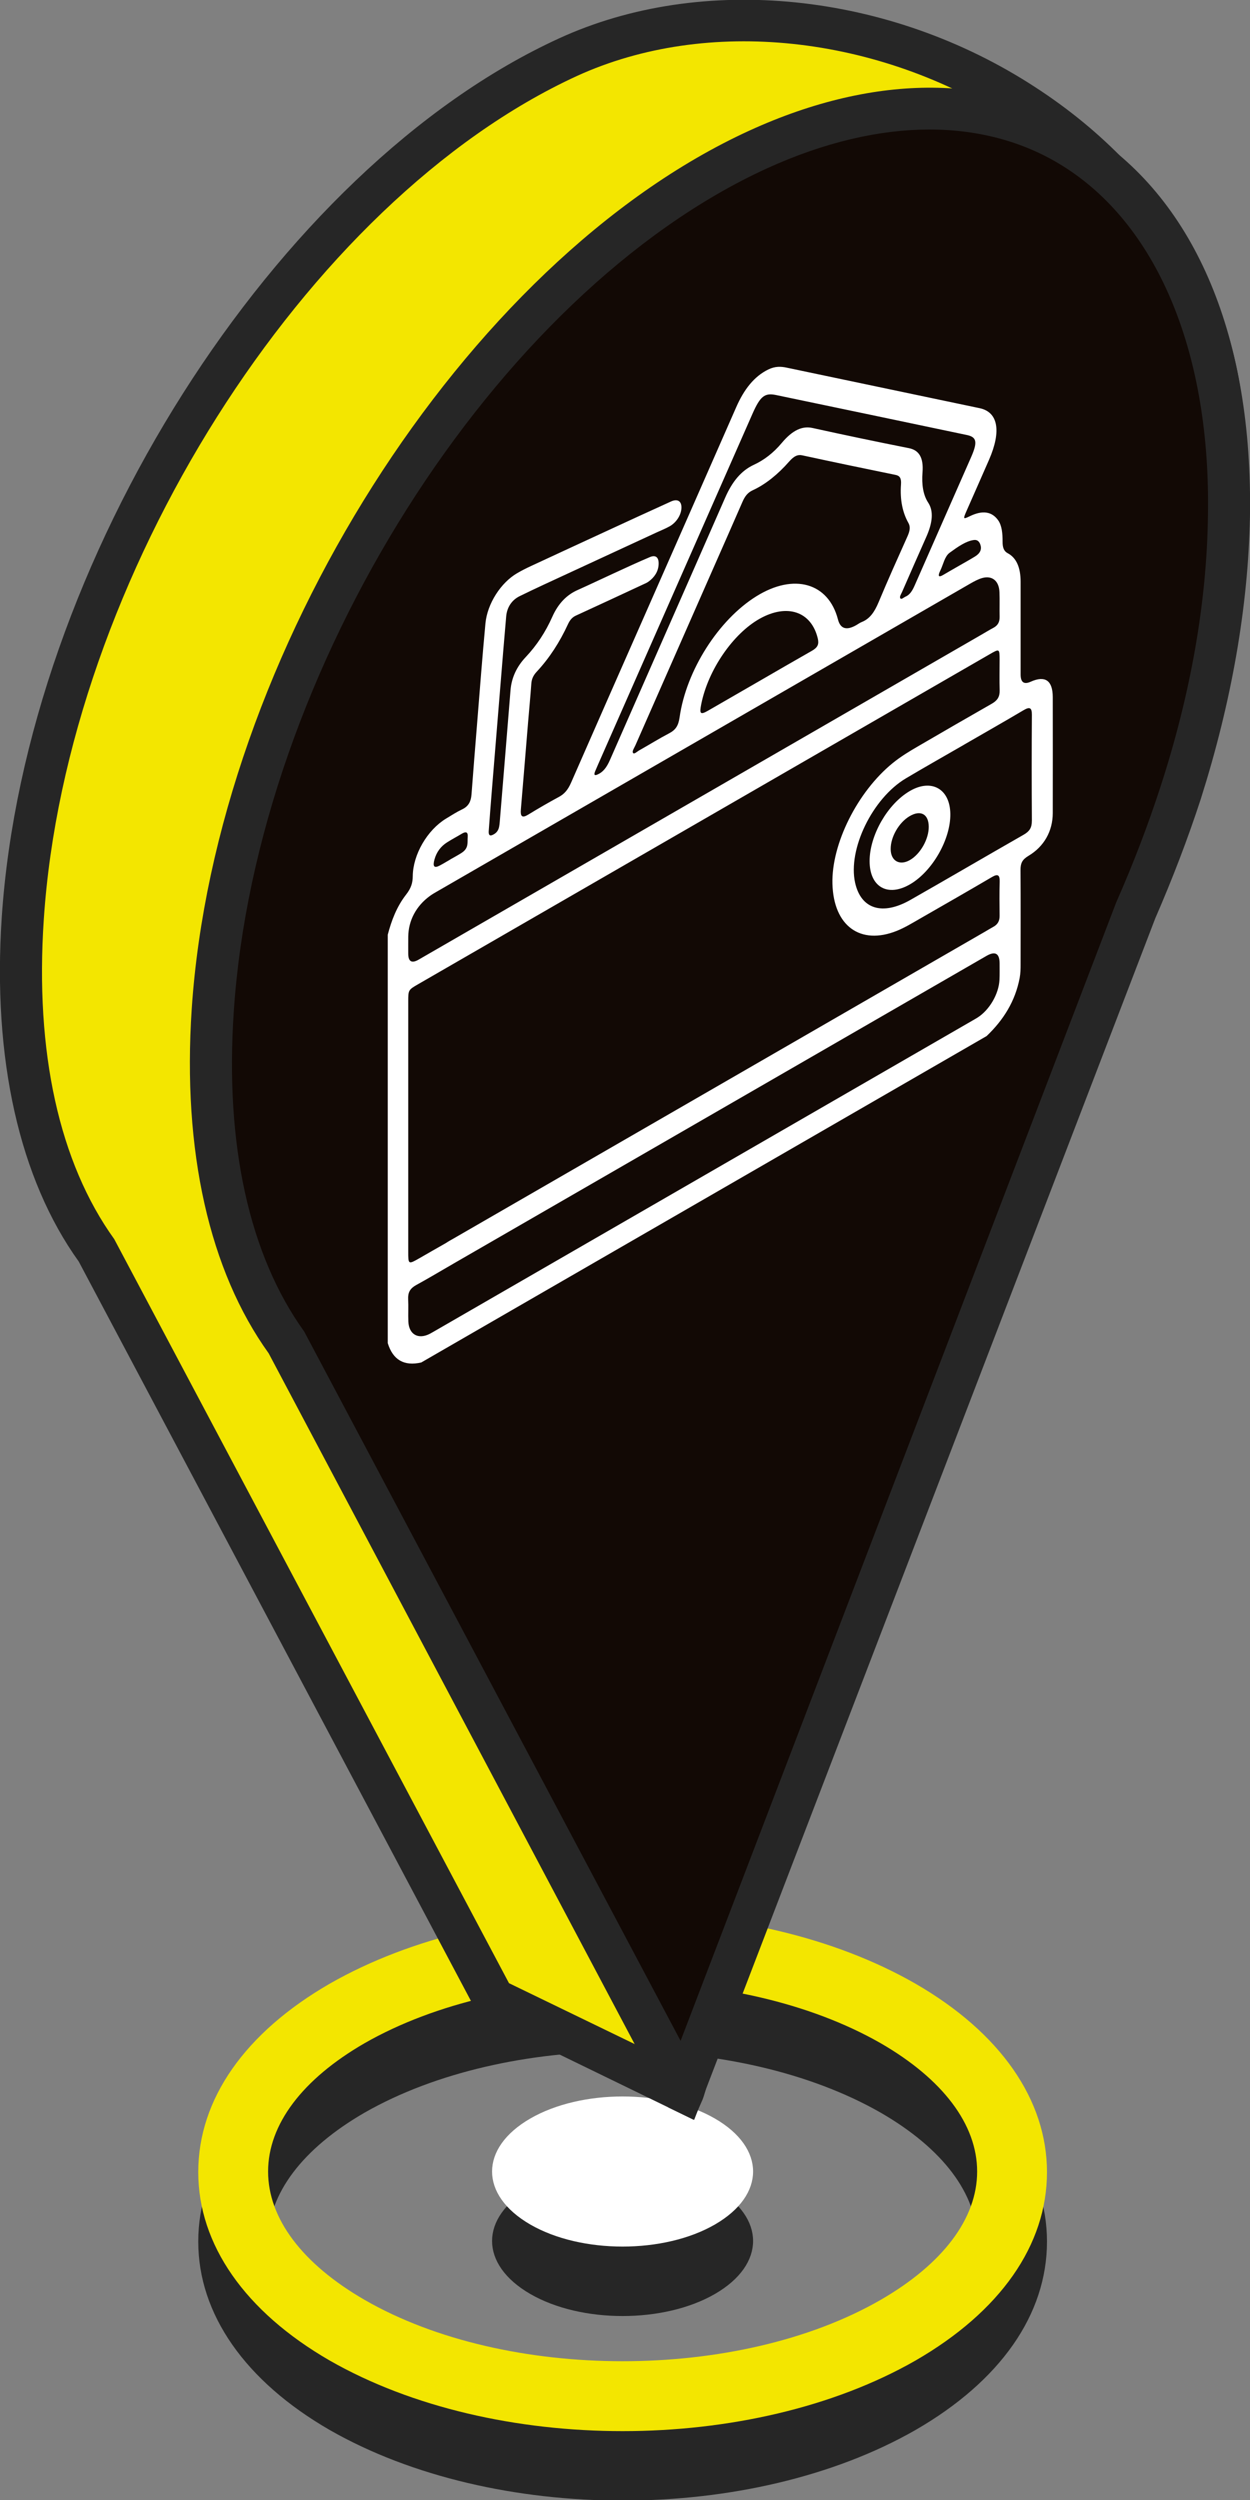
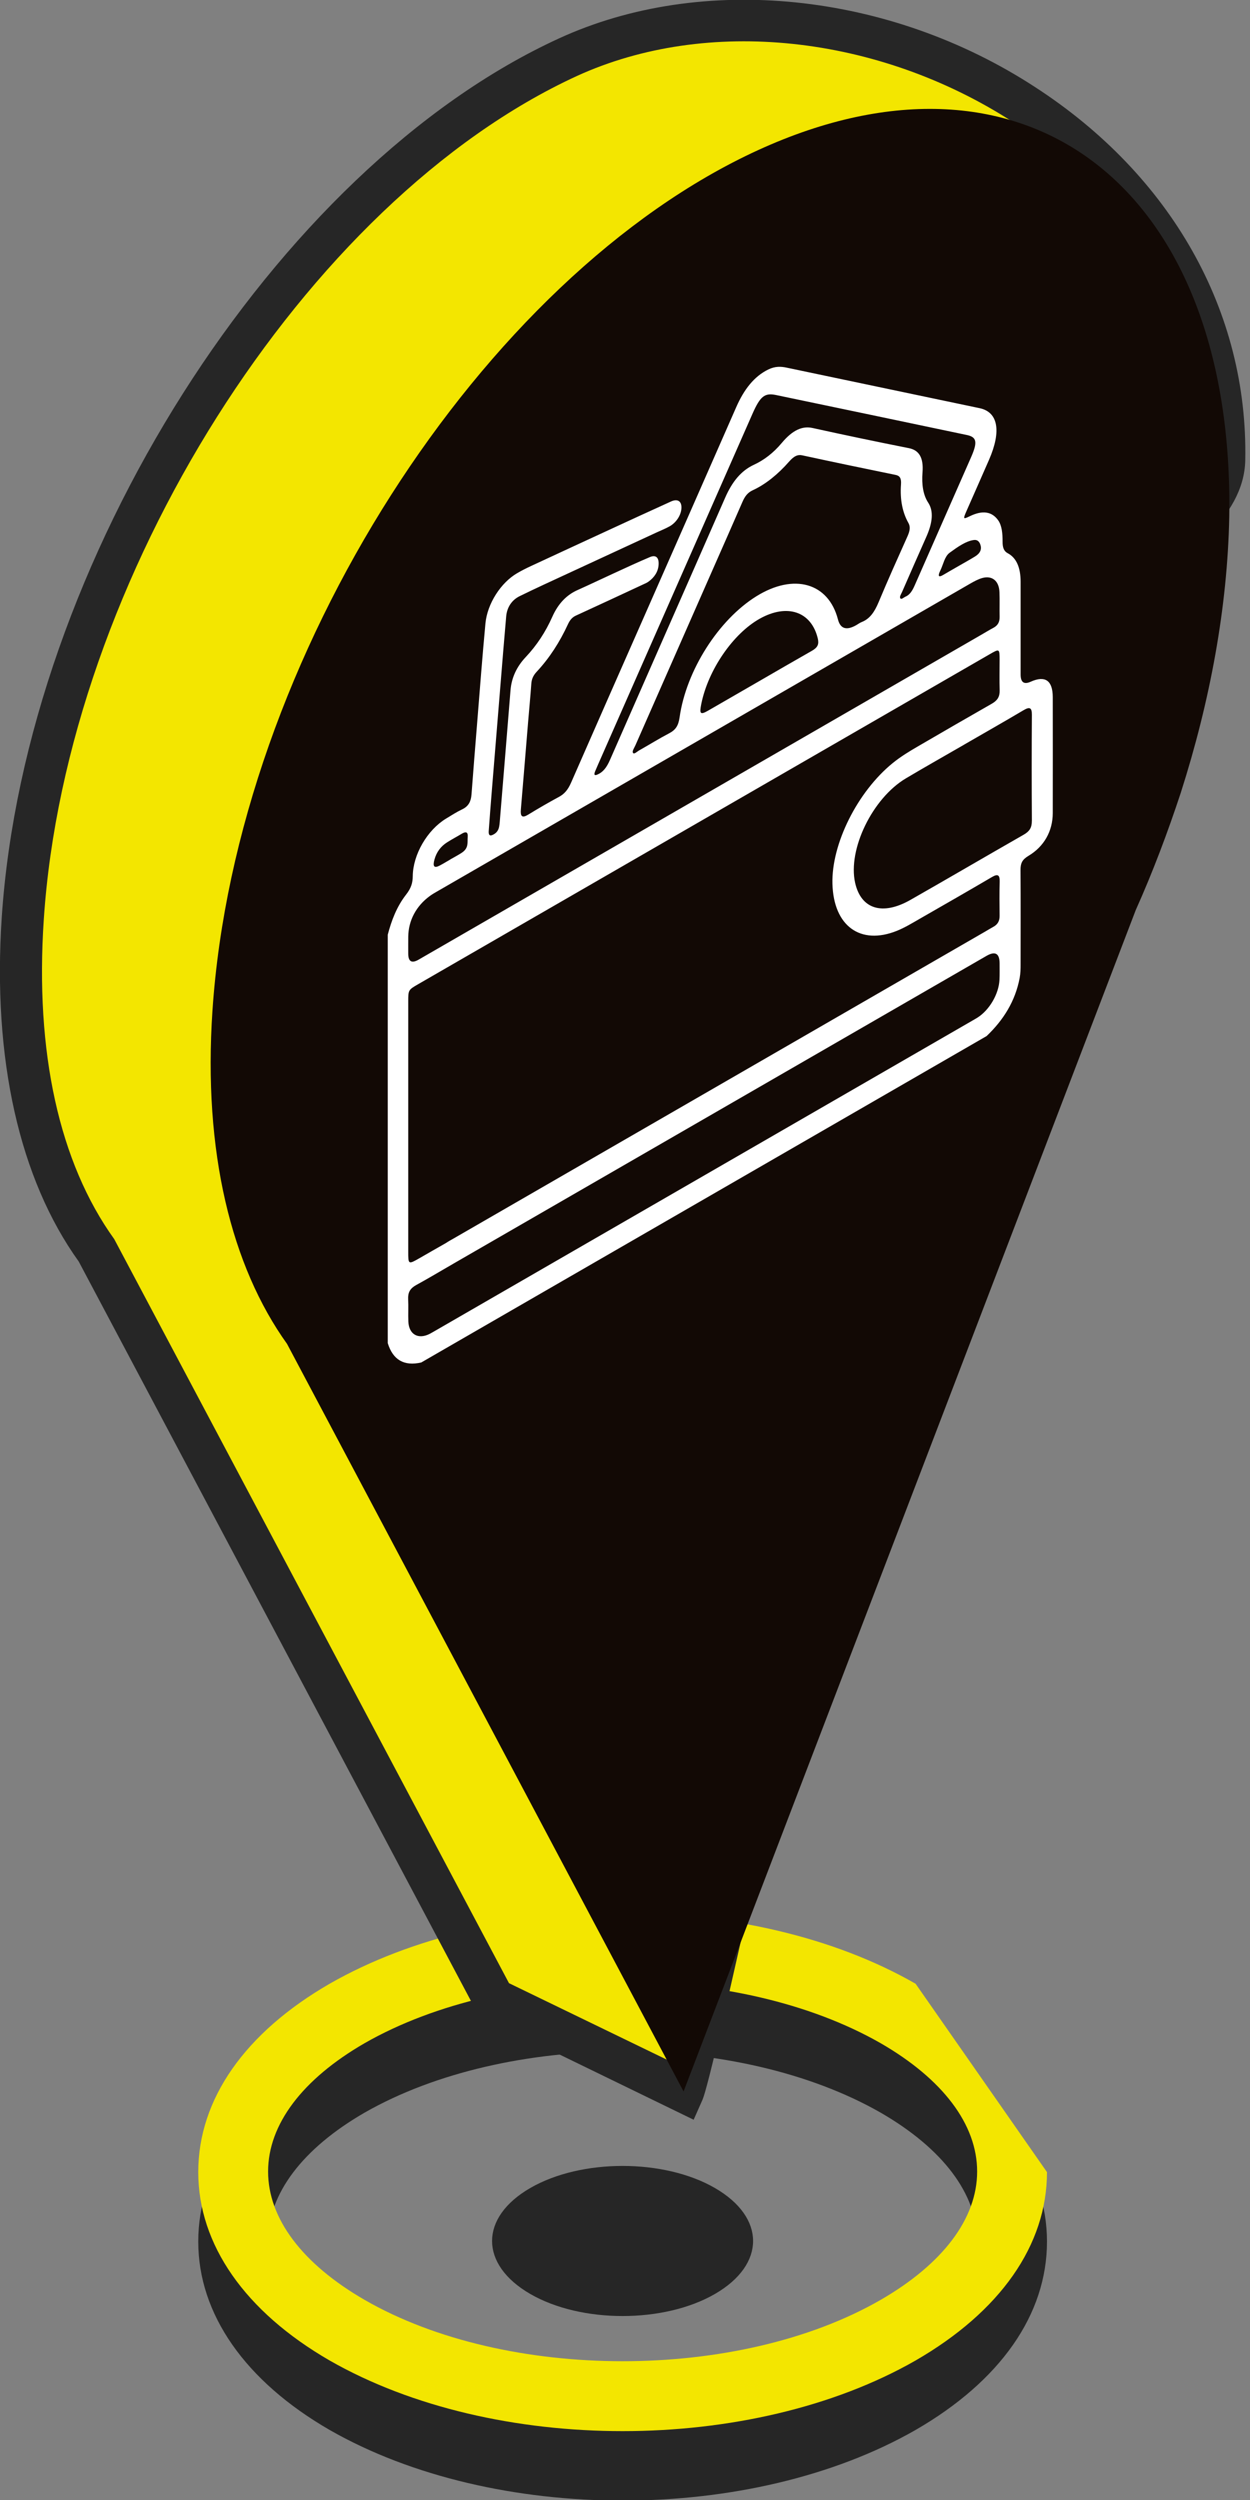
<svg xmlns="http://www.w3.org/2000/svg" width="63" height="126" viewBox="0 0 63 126" fill="none">
  <rect x="0" y="0" width="63" height="126" fill="#808080" stroke="none" />
  <g clip-path="url(#clip0_621_8667)">
    <path d="M36.032 110.276C33.466 108.792 29.29 108.792 26.725 110.276C24.159 111.759 24.159 114.132 26.725 115.616C29.29 117.099 33.466 117.099 36.032 115.616C38.597 114.132 38.597 111.759 36.032 110.276Z" fill="#262626" />
    <path d="M46.146 103.482C37.883 98.735 24.907 98.735 16.614 103.482C12.349 105.944 9.992 109.297 9.992 112.976C9.992 116.625 12.349 120.007 16.614 122.47C20.761 124.843 26.07 126.03 31.38 126.03C36.69 126.03 41.999 124.843 46.146 122.47C50.411 120.007 52.768 116.655 52.768 112.976C52.768 109.327 50.411 105.944 46.146 103.482ZM44.386 119.414C37.227 123.538 25.533 123.538 18.374 119.414C15.242 117.604 13.512 115.32 13.512 112.946C13.512 110.573 15.242 108.288 18.374 106.478C21.954 104.431 26.667 103.393 31.38 103.393C36.093 103.393 40.806 104.431 44.386 106.478C47.518 108.288 49.248 110.573 49.248 112.946C49.248 115.32 47.518 117.604 44.386 119.414Z" fill="#262626" />
-     <path d="M36.032 106.775C33.466 105.291 29.29 105.291 26.725 106.775C24.159 108.258 24.159 110.631 26.725 112.115C29.29 113.598 33.466 113.598 36.032 112.115C38.597 110.631 38.597 108.258 36.032 106.775Z" fill="white" />
-     <path d="M46.146 99.981C37.883 95.234 24.907 95.234 16.614 99.981C12.349 102.444 9.992 105.796 9.992 109.475C9.992 113.124 12.349 116.506 16.614 118.969C20.761 121.342 26.07 122.529 31.38 122.529C36.69 122.529 41.999 121.342 46.146 118.969C50.411 116.506 52.768 113.154 52.768 109.475C52.768 105.826 50.411 102.444 46.146 99.981ZM44.386 115.913C37.227 120.037 25.533 120.037 18.374 115.913C15.242 114.103 13.512 111.819 13.512 109.445C13.512 107.072 15.242 104.787 18.374 102.978C21.954 100.93 26.667 99.892 31.38 99.892C36.093 99.892 40.806 100.93 44.386 102.978C47.518 104.787 49.248 107.072 49.248 109.445C49.248 111.819 47.518 114.103 44.386 115.913Z" fill="#F3E600" />
+     <path d="M46.146 99.981C37.883 95.234 24.907 95.234 16.614 99.981C12.349 102.444 9.992 105.796 9.992 109.475C9.992 113.124 12.349 116.506 16.614 118.969C20.761 121.342 26.07 122.529 31.38 122.529C36.69 122.529 41.999 121.342 46.146 118.969C50.411 116.506 52.768 113.154 52.768 109.475ZM44.386 115.913C37.227 120.037 25.533 120.037 18.374 115.913C15.242 114.103 13.512 111.819 13.512 109.445C13.512 107.072 15.242 104.787 18.374 102.978C21.954 100.93 26.667 99.892 31.38 99.892C36.093 99.892 40.806 100.93 44.386 102.978C47.518 104.787 49.248 107.072 49.248 109.445C49.248 111.819 47.518 114.103 44.386 115.913Z" fill="#F3E600" />
    <path d="M28.636 2.908C14.766 9.256 2.327 28.511 1.134 46.282C0.656 53.403 2.088 59.158 4.892 63.074L24.878 100.753L34.453 105.41C35.318 103.482 49.278 37.293 49.935 35.305C51.426 30.647 61.658 27.74 61.717 23.2C61.986 6.646 42.149 -3.293 28.607 2.908H28.636ZM26.876 45.362C21.418 48.062 17.241 44.739 17.57 37.975C17.898 31.3 22.551 23.883 27.861 21.361C33.141 18.869 37.197 22.043 36.989 28.541C36.78 35.127 32.276 42.663 26.847 45.362H26.876Z" fill="#F3E600" />
    <path d="M30.367 6.29C16.497 12.639 4.058 31.893 2.864 49.664C2.656 53.047 2.864 56.102 3.431 58.802C19.241 68.266 31.113 67.703 43.462 76.099C47.31 58.327 51.278 39.726 51.636 38.687C53.127 34.029 60.793 30.558 60.883 26.019C61.181 9.464 43.88 0.089 30.367 6.29ZM28.607 48.745C23.148 51.444 18.972 48.122 19.3 41.357C19.629 34.682 24.252 27.265 29.592 24.743C34.871 22.251 38.928 25.426 38.719 31.923C38.511 38.509 34.007 46.045 28.578 48.745H28.607Z" fill="#F3E600" />
    <path d="M34.96 106.835L24.102 101.554L23.953 101.257L3.967 63.579C0.984 59.425 -0.388 53.373 0.089 46.223C1.282 28.363 13.87 8.485 28.188 1.929C35.377 -1.365 44.803 -0.415 52.171 4.391C59.032 8.841 62.91 15.695 62.761 23.201C62.701 26.138 59.569 28.274 56.497 30.351C54.051 32.012 51.515 33.733 50.919 35.602C50.68 36.403 48.055 48.478 45.311 61.265C39.852 86.631 35.914 104.669 35.407 105.826L34.96 106.835ZM25.653 99.952L33.796 103.898C35.079 98.735 39.762 77.078 43.252 60.82C46.593 45.333 48.651 35.78 48.92 34.979C49.725 32.427 52.589 30.499 55.333 28.63C57.928 26.85 60.643 25.01 60.673 23.171C60.792 16.407 57.272 10.176 51.038 6.141C44.237 1.751 35.646 0.831 29.083 3.827C15.392 10.117 3.34 29.194 2.207 46.342C1.759 53.017 2.982 58.594 5.757 62.451L25.653 99.952ZM23.237 47.35C21.984 47.35 20.85 47.024 19.836 46.371C17.509 44.858 16.316 41.802 16.495 37.946C16.853 30.855 21.626 23.171 27.383 20.441C30.098 19.166 32.693 19.166 34.691 20.441C36.928 21.895 38.151 24.862 38.032 28.57C37.823 35.513 32.991 43.464 27.323 46.282C25.892 46.994 24.519 47.35 23.237 47.35ZM31.291 21.569C30.366 21.569 29.352 21.806 28.308 22.311C23.267 24.684 18.941 31.745 18.613 38.035C18.464 41.12 19.329 43.523 21 44.621C22.401 45.541 24.311 45.452 26.399 44.413C31.47 41.891 35.735 34.771 35.944 28.511C36.034 25.544 35.169 23.26 33.558 22.192C32.901 21.776 32.126 21.569 31.291 21.569Z" fill="#262626" />
    <path d="M61.955 26.048C62.223 9.493 51.753 1.364 38.211 7.565C24.34 13.914 11.901 33.139 10.708 50.939C10.23 58.06 11.662 63.815 14.466 67.731L34.452 105.41L57.242 45.866C58.107 43.938 58.853 41.95 59.509 39.962C61 35.304 61.865 30.587 61.955 26.048Z" fill="#120905" />
-     <path d="M34.959 106.834L33.676 106.211L13.541 68.207C10.558 64.053 9.186 58.031 9.663 50.851C10.856 32.991 23.445 13.143 37.763 6.586C44.176 3.649 50.261 3.708 54.915 6.705C60.284 10.176 63.148 17.059 62.998 26.048C62.909 30.588 62.074 35.364 60.523 40.259C59.866 42.277 59.091 44.294 58.226 46.282L34.989 106.834H34.959ZM46.861 6.527C44.295 6.527 41.521 7.18 38.657 8.485C24.966 14.745 12.915 33.821 11.781 50.999C11.334 57.675 12.557 63.252 15.331 67.109L34.302 102.859L56.257 45.481C57.122 43.523 57.868 41.565 58.494 39.636C60.016 34.949 60.821 30.35 60.88 26.019C61.03 17.89 58.405 11.511 53.751 8.485C51.753 7.18 49.396 6.527 46.831 6.527H46.861Z" fill="#262626" />
    <g clip-path="url(#clip1_621_8667)">
      <path d="M22.833 63.699C22.741 63.752 22.65 63.806 22.559 63.859C22.663 63.802 22.768 63.736 22.872 63.676L22.833 63.699ZM22.833 63.699C22.741 63.752 22.65 63.806 22.559 63.859C22.663 63.802 22.768 63.736 22.872 63.676L22.833 63.699Z" fill="white" />
      <path d="M53.059 35.134C53.057 34.294 52.675 34.032 51.947 34.359C51.609 34.511 51.44 34.391 51.439 33.998C51.438 32.439 51.437 30.881 51.439 29.32C51.439 28.608 51.229 28.113 50.785 27.88C50.596 27.779 50.528 27.595 50.53 27.304C50.532 26.885 50.495 26.49 50.309 26.225C49.992 25.776 49.516 25.708 48.886 26.014C48.533 26.184 48.526 26.177 48.729 25.715C49.102 24.865 49.48 24.017 49.85 23.167C50.477 21.725 50.304 20.769 49.376 20.573C46.133 19.89 42.887 19.211 39.644 18.529C39.361 18.469 39.071 18.452 38.72 18.623C38.006 18.972 37.495 19.631 37.104 20.525C35.564 24.039 34.015 27.551 32.469 31.063C31.24 33.855 30.006 36.647 28.785 39.441C28.627 39.802 28.451 40.012 28.174 40.162C27.657 40.441 27.138 40.741 26.621 41.058C26.316 41.245 26.221 41.15 26.251 40.803C26.376 39.337 26.493 37.874 26.615 36.409C26.669 35.759 26.733 35.103 26.779 34.456C26.795 34.224 26.875 34.043 27.05 33.855C27.697 33.161 28.214 32.354 28.625 31.461C28.728 31.238 28.848 31.107 29.028 31.025C30.157 30.508 31.286 29.981 32.416 29.455C32.506 29.414 32.597 29.377 32.685 29.314C32.974 29.106 33.175 28.816 33.194 28.454C33.215 28.094 33.052 27.952 32.756 28.077C32.144 28.335 31.528 28.623 30.914 28.905C30.31 29.181 29.705 29.473 29.102 29.742C28.577 29.977 28.142 30.4 27.837 31.085C27.494 31.856 27.051 32.529 26.494 33.12C26.028 33.614 25.779 34.177 25.73 34.79C25.552 36.998 25.37 39.208 25.188 41.417C25.182 41.498 25.174 41.581 25.157 41.665C25.111 41.901 24.976 42.015 24.816 42.085C24.653 42.156 24.62 42.039 24.632 41.878C24.68 41.217 24.731 40.555 24.785 39.891C24.935 38.034 25.087 36.177 25.24 34.32C25.328 33.236 25.416 32.152 25.512 31.064C25.552 30.614 25.787 30.245 26.19 30.047C26.997 29.65 27.802 29.285 28.607 28.911C30.106 28.216 31.604 27.524 33.102 26.831C33.315 26.733 33.527 26.65 33.74 26.532C34.087 26.341 34.332 25.955 34.345 25.603C34.358 25.266 34.157 25.122 33.819 25.275C32.725 25.77 31.629 26.277 30.533 26.783C29.27 27.366 28.006 27.95 26.742 28.538C26.518 28.642 26.293 28.756 26.069 28.886C25.244 29.364 24.559 30.423 24.466 31.424C24.308 33.113 24.182 34.789 24.046 36.469C23.949 37.661 23.853 38.853 23.764 40.042C23.736 40.405 23.609 40.642 23.289 40.793C23.021 40.921 22.749 41.094 22.479 41.259C21.535 41.834 20.814 43.068 20.803 44.159C20.8 44.492 20.727 44.754 20.47 45.084C19.988 45.703 19.729 46.403 19.543 47.109V67.694C19.804 68.541 20.366 68.867 21.231 68.669L49.725 52.218C50.576 51.408 51.169 50.457 51.39 49.295C51.436 49.05 51.438 48.83 51.438 48.609C51.439 47.023 51.445 45.434 51.434 43.856C51.431 43.512 51.514 43.327 51.833 43.136C52.624 42.665 53.057 41.886 53.059 40.982C53.062 39.031 53.062 37.082 53.059 35.134ZM49.095 27.215C49.248 27.198 49.349 27.284 49.404 27.431C49.495 27.675 49.411 27.881 49.142 28.047C48.872 28.213 48.602 28.361 48.332 28.517C48.062 28.673 47.792 28.826 47.522 28.985C47.292 29.12 47.261 29.021 47.392 28.756C47.543 28.449 47.606 28.044 47.864 27.857C48.27 27.561 48.694 27.261 49.095 27.215ZM29.997 38.868C30.044 38.753 30.096 38.637 30.146 38.522C32.738 32.635 35.33 26.748 37.922 20.861C38.314 19.971 38.538 19.79 39.11 19.909C42.319 20.578 45.526 21.251 48.733 21.925C49.227 22.029 49.277 22.28 48.948 23.032C48 25.192 47.045 27.35 46.098 29.51C45.981 29.777 45.85 29.987 45.628 30.076C45.543 30.114 45.434 30.23 45.379 30.159C45.318 30.083 45.416 29.946 45.463 29.838C45.866 28.916 46.268 27.995 46.679 27.074C47.006 26.344 47.062 25.761 46.781 25.334C46.529 24.952 46.445 24.425 46.495 23.803C46.553 23.061 46.317 22.688 45.807 22.587C44.182 22.265 42.564 21.926 40.953 21.571C40.449 21.459 39.955 21.664 39.407 22.318C38.968 22.844 38.487 23.198 37.998 23.424C37.358 23.72 36.905 24.268 36.547 25.087C34.618 29.494 32.672 33.897 30.741 38.304C30.575 38.683 30.392 38.922 30.101 39.042C29.958 39.101 29.924 39.05 29.997 38.868ZM38.125 30.05C36.218 31.234 34.587 33.789 34.252 36.152C34.191 36.579 34.054 36.787 33.719 36.962C33.215 37.225 32.708 37.543 32.202 37.827C32.097 37.887 31.95 38.045 31.896 37.934C31.856 37.852 31.97 37.686 32.026 37.56C33.316 34.625 34.608 31.691 35.899 28.756C36.405 27.605 36.916 26.455 37.416 25.303C37.548 24.998 37.69 24.823 37.944 24.706C38.583 24.411 39.202 23.913 39.778 23.257C40.025 22.977 40.211 22.9 40.43 22.948C41.995 23.287 43.566 23.614 45.14 23.936C45.347 23.978 45.434 24.099 45.41 24.421C45.353 25.206 45.496 25.846 45.783 26.355C45.886 26.537 45.871 26.73 45.74 27.025C45.244 28.132 44.746 29.238 44.283 30.349C44.071 30.859 43.827 31.195 43.432 31.35C43.344 31.384 43.252 31.451 43.163 31.503C42.666 31.79 42.356 31.696 42.233 31.221C41.756 29.374 40.014 28.877 38.125 30.05ZM40.919 32.801C40.042 33.298 39.165 33.81 38.288 34.316C37.411 34.823 36.557 35.318 35.691 35.815C35.295 36.042 35.242 35.985 35.346 35.473C35.694 33.758 36.945 31.935 38.294 31.181C39.682 30.405 40.892 30.826 41.216 32.175C41.286 32.467 41.216 32.633 40.919 32.801ZM21.897 43.32C22.004 42.927 22.233 42.646 22.525 42.46C22.771 42.302 23.019 42.174 23.266 42.025C23.473 41.899 23.595 41.917 23.573 42.188C23.55 42.455 23.636 42.741 23.273 42.979C23.083 43.104 22.891 43.202 22.699 43.313V43.316C22.519 43.42 22.339 43.531 22.159 43.625C21.883 43.771 21.8 43.673 21.897 43.32ZM20.576 47.204C20.586 46.392 20.975 45.66 21.667 45.156C21.801 45.058 21.937 44.983 22.072 44.905C31.007 39.745 39.942 34.587 48.877 29.427C49.091 29.304 49.304 29.187 49.514 29.13C50.001 28.998 50.351 29.272 50.373 29.843C50.389 30.249 50.372 30.675 50.381 31.086C50.386 31.345 50.296 31.521 50.063 31.645C49.861 31.752 49.658 31.877 49.455 31.994L21.097 48.367C20.75 48.567 20.576 48.466 20.575 48.062C20.575 47.777 20.573 47.492 20.576 47.204ZM50.374 49.381C50.34 50.101 49.863 50.913 49.258 51.292C49.169 51.348 49.078 51.398 48.989 51.45C39.976 56.655 30.963 61.858 21.95 67.061C21.849 67.119 21.747 67.18 21.646 67.232C21.074 67.519 20.609 67.255 20.581 66.608C20.566 66.241 20.59 65.849 20.571 65.484C20.554 65.143 20.665 64.938 20.977 64.766C21.5 64.479 22.024 64.171 22.548 63.865L22.559 63.859C22.651 63.805 22.742 63.752 22.834 63.699L22.906 63.657C30.535 59.253 42.101 52.575 49.718 48.177C50.159 47.923 50.38 48.05 50.38 48.559C50.379 48.832 50.387 49.102 50.374 49.381ZM50.384 44.434C50.367 45.014 50.374 45.583 50.38 46.151C50.384 46.411 50.29 46.591 50.06 46.715C49.926 46.788 49.79 46.872 49.656 46.95C42.05 51.341 30.483 58.019 22.877 62.411C22.741 62.49 22.602 62.562 22.466 62.655L22.465 62.655C22.028 62.902 21.59 63.156 21.153 63.406C20.576 63.736 20.575 63.738 20.575 63.073C20.575 58.876 20.575 54.679 20.575 50.482C20.575 49.894 20.577 49.892 21.078 49.602L49.871 32.979C50.378 32.686 50.378 32.687 50.38 33.266C50.38 33.773 50.367 34.287 50.383 34.784C50.394 35.122 50.266 35.308 49.982 35.47C48.745 36.176 47.507 36.892 46.269 37.614C45.843 37.862 45.415 38.117 44.993 38.459C43.215 39.904 41.901 42.535 41.955 44.543C42.012 46.673 43.364 47.652 45.202 46.914C45.595 46.757 45.987 46.518 46.38 46.292C47.585 45.602 48.788 44.911 49.993 44.204C50.286 44.031 50.393 44.091 50.384 44.434ZM52.006 41.361C52.008 41.721 51.888 41.901 51.587 42.073C49.686 43.159 47.786 44.273 45.886 45.355C44.467 46.163 43.394 45.816 43.098 44.493C42.722 42.809 43.969 40.234 45.656 39.23C46.634 38.649 47.612 38.097 48.591 37.532V37.53C49.591 36.952 50.592 36.384 51.593 35.791C51.897 35.611 52.009 35.664 52.007 36.025C51.995 37.81 51.995 39.589 52.007 41.361L52.006 41.361Z" fill="white" />
-       <path d="M43.828 43.402C43.827 42.099 44.736 40.515 45.861 39.864C46.951 39.232 47.882 39.762 47.897 41.024C47.913 42.304 46.992 43.913 45.869 44.567C44.739 45.226 43.83 44.707 43.828 43.402ZM46.809 41.668C46.805 41.03 46.401 40.807 45.846 41.134C45.304 41.453 44.884 42.185 44.89 42.799C44.895 43.396 45.345 43.647 45.866 43.343C46.392 43.036 46.813 42.288 46.809 41.668Z" fill="white" />
    </g>
  </g>
  <defs>
    <clipPath id="clip0_621_8667">
      <rect width="63" height="126" fill="white" />
    </clipPath>
    <clipPath id="clip1_621_8667">
      <rect width="40" height="40" fill="white" transform="matrix(0.866 -0.5 0 1 19 30)" />
    </clipPath>
  </defs>
</svg>